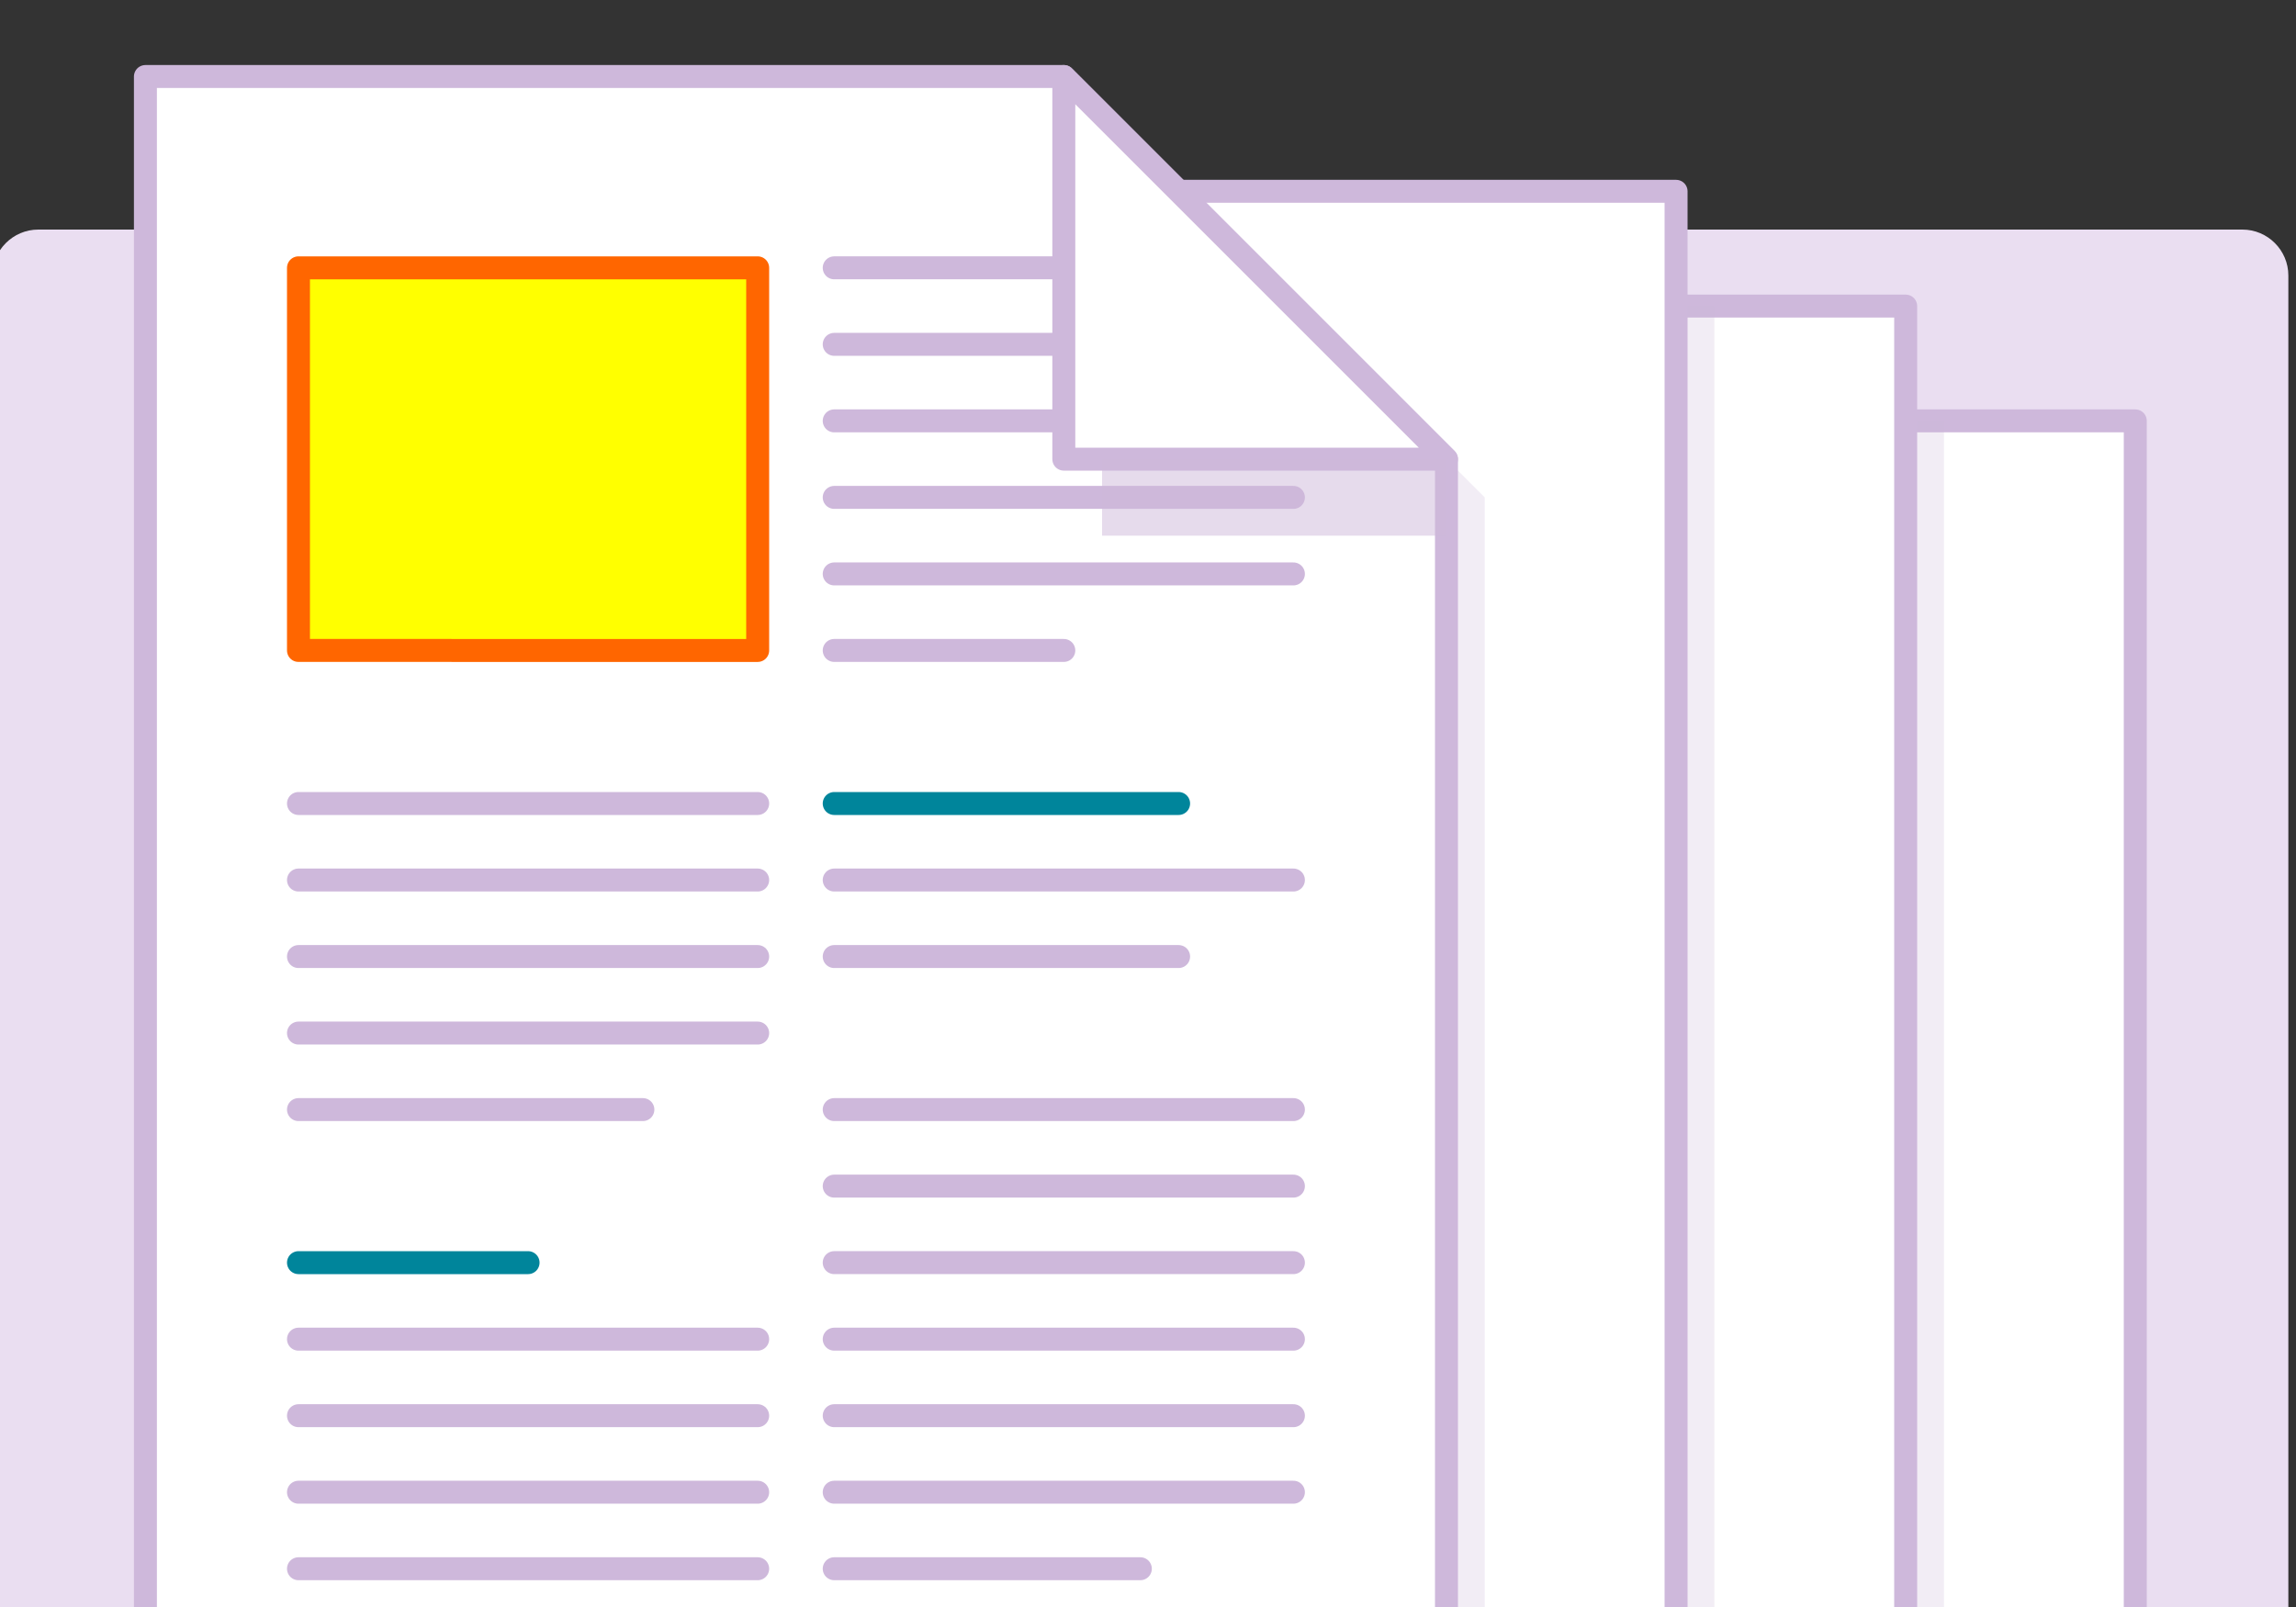
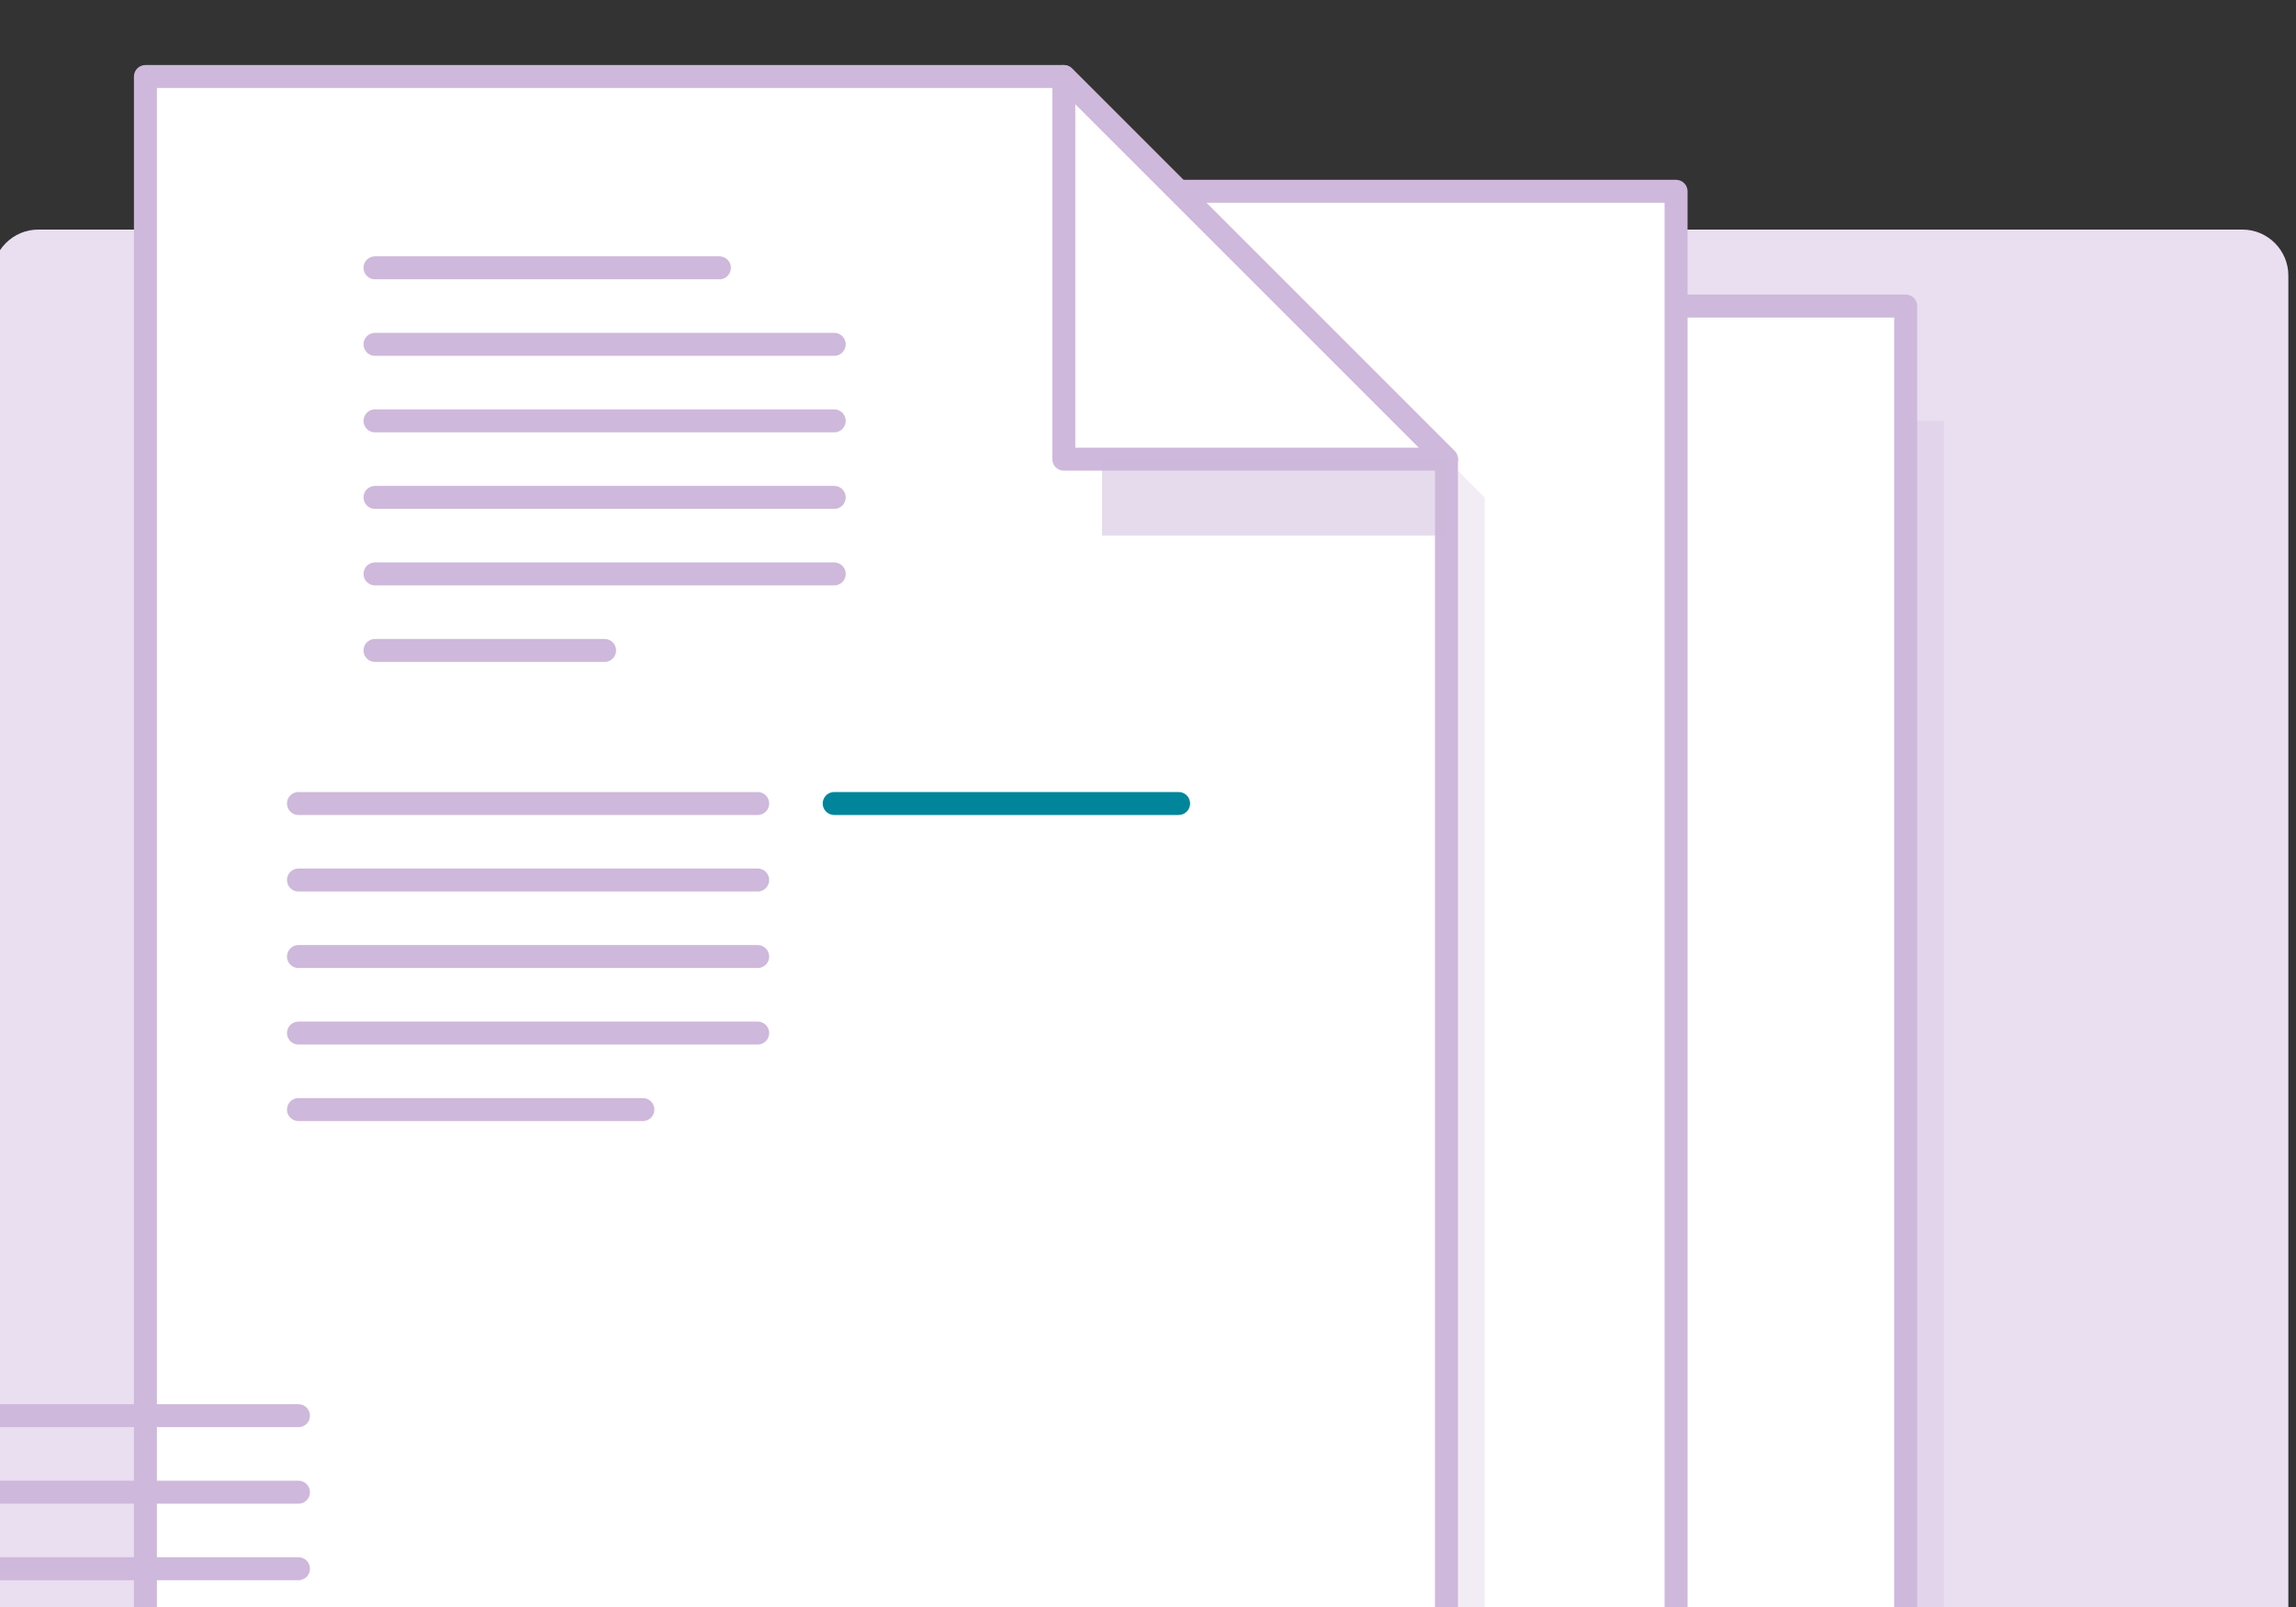
<svg xmlns="http://www.w3.org/2000/svg" xmlns:xlink="http://www.w3.org/1999/xlink" width="300" height="210" viewBox="0 0 300 210">
  <rect x="0" y="0" width="300" height="210" fill="#333333" stroke="none" />
  <path fill="#EADEF1" d="M299 210H-1V36c0-3.3 2.7-6 6-6h288c3.3 0 6 2.7 6 6v174z" />
  <defs>
    <path id="a" d="M-1 0h300v210H-1z" />
  </defs>
  <clipPath id="b">
    <use xlink:href="#a" overflow="visible" />
  </clipPath>
  <g clip-path="url(#b)">
-     <path fill="#FFF" stroke="#CEB8DB" stroke-width="3" stroke-linecap="round" stroke-linejoin="round" stroke-miterlimit="10" d="M109 55h170v220H109z" />
    <path opacity=".25" fill="#CEB8DB" d="M109 55h145v210H109z" />
    <path fill="#FFF" stroke="#CEB8DB" stroke-width="3" stroke-linecap="round" stroke-linejoin="round" stroke-miterlimit="10" d="M79 40h170v220H79z" />
-     <path opacity=".25" fill="#CEB8DB" d="M79 40h145v215H79z" />
    <path fill="#FFF" stroke="#CEB8DB" stroke-width="3" stroke-linecap="round" stroke-linejoin="round" stroke-miterlimit="10" d="M49 25h170v220H49z" />
    <path opacity=".25" fill="#CEB8DB" d="M194 240H49V25h105l40 40" />
    <path fill="#FFF" stroke="#CEB8DB" stroke-width="3" stroke-linecap="round" stroke-linejoin="round" stroke-miterlimit="10" d="M189 230H19V10h120l50 50z" />
    <g stroke-width="3" stroke-linecap="round" stroke-linejoin="round" stroke-miterlimit="10">
-       <path fill="#FF0" stroke="#F60" d="M39 35h60v50H39z" />
      <path d="M39 105h60m-60 10h60m-60 10h60m-60 10h60m-60 10h45" fill="#FFF" stroke="#CEB8DB" />
-       <path fill="#66D3DB" stroke="#00859B" d="M39 165h30" />
-       <path d="M39 175h60m-60 10h60m-60 10h60m-60 10h60m10-170h45m-45 10h60m-60 10h60m-60 10h60m-60 10h60m-60 10h30" fill="#FFF" stroke="#CEB8DB" />
+       <path d="M39 175m-60 10h60m-60 10h60m-60 10h60m10-170h45m-45 10h60m-60 10h60m-60 10h60m-60 10h60m-60 10h30" fill="#FFF" stroke="#CEB8DB" />
      <path fill="#66D3DB" stroke="#00859B" d="M109 105h45" />
-       <path d="M109 115h60m-60 10h45m-45 20h60m-60 10h60m-60 10h60m-60 10h60m-60 10h60m-60 10h60m-60 10h40" fill="#FFF" stroke="#CEB8DB" />
    </g>
    <path fill="#FFF" stroke="#CEB8DB" stroke-width="3" stroke-linecap="round" stroke-linejoin="round" stroke-miterlimit="10" d="M189 60h-50V10z" />
    <path opacity=".5" fill="#CEB8DB" d="M144 60h45v10h-45z" />
  </g>
</svg>